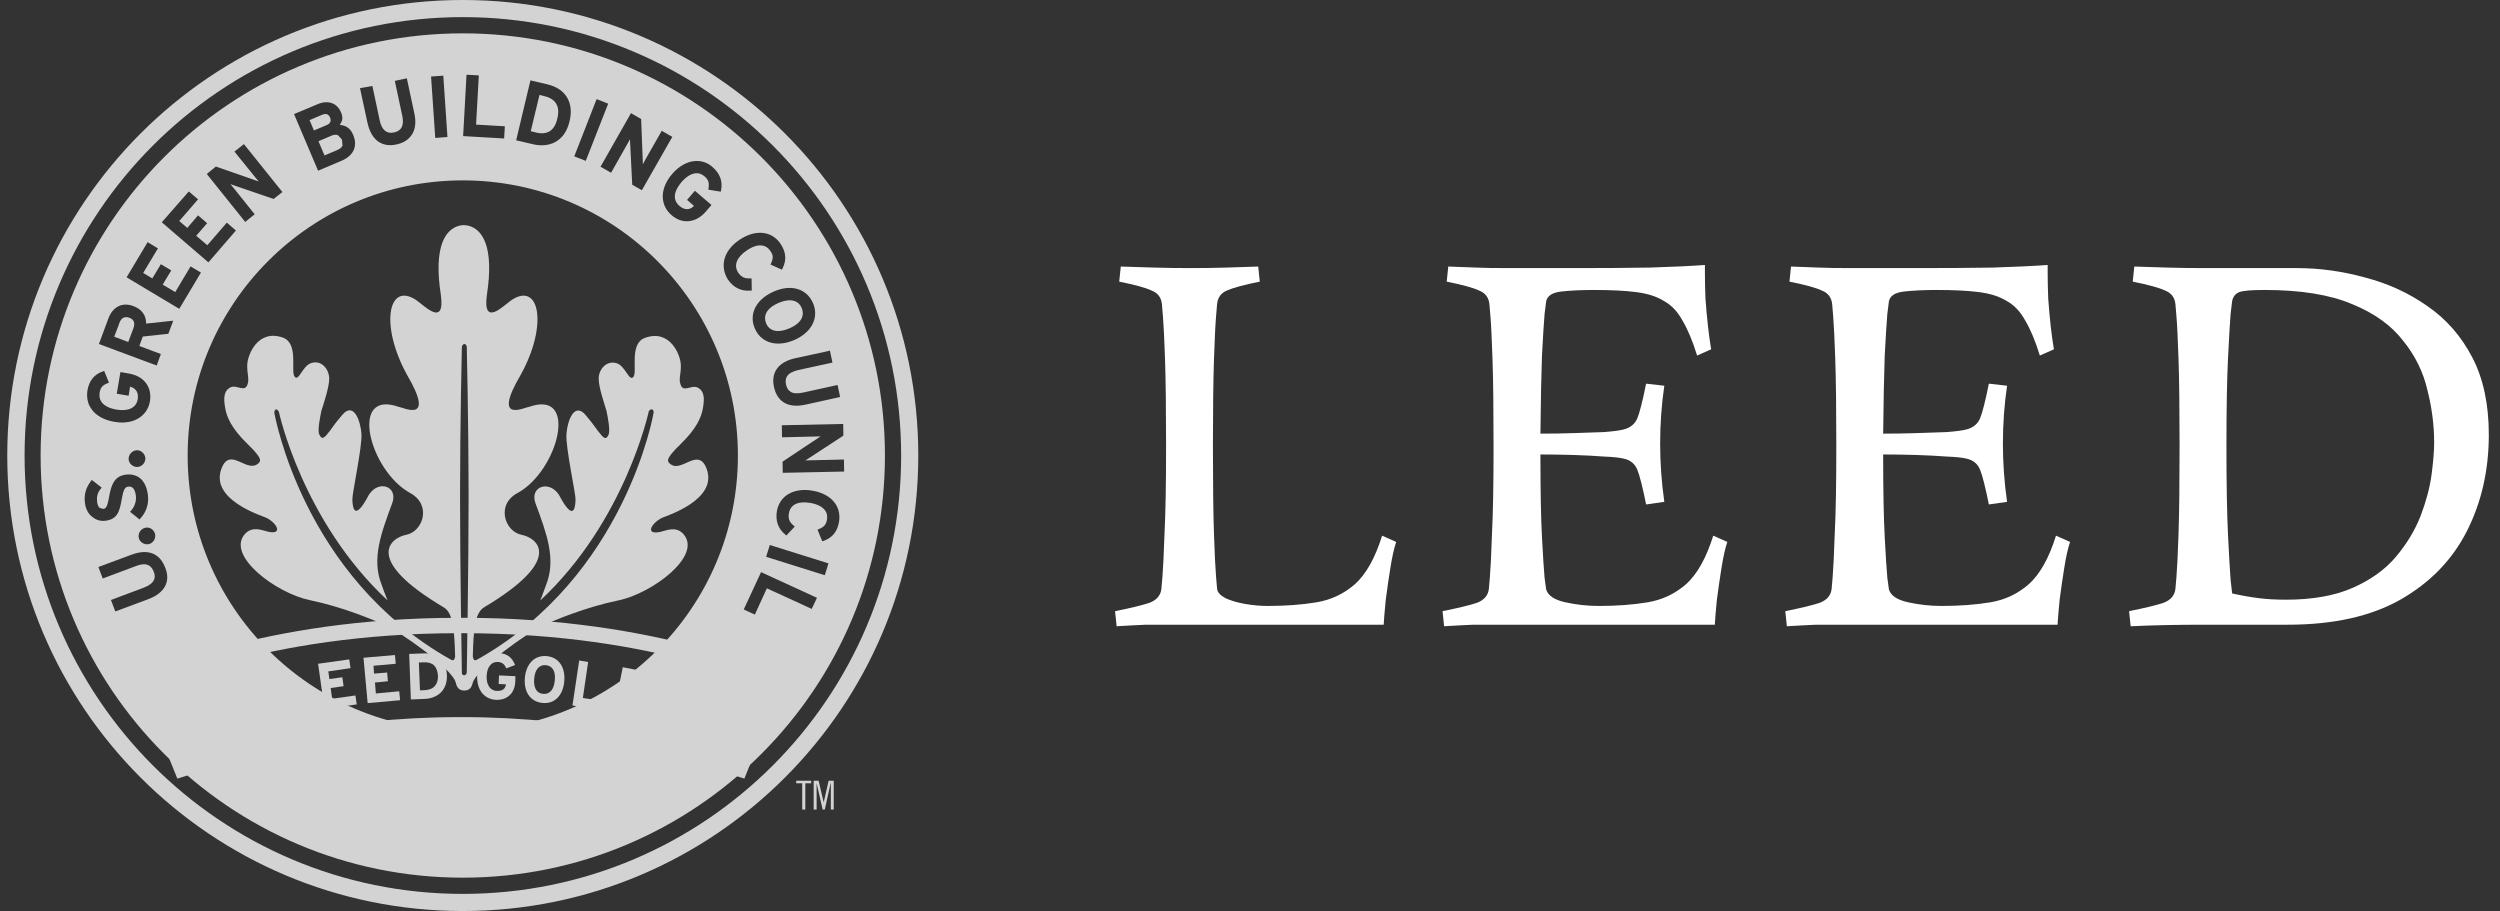
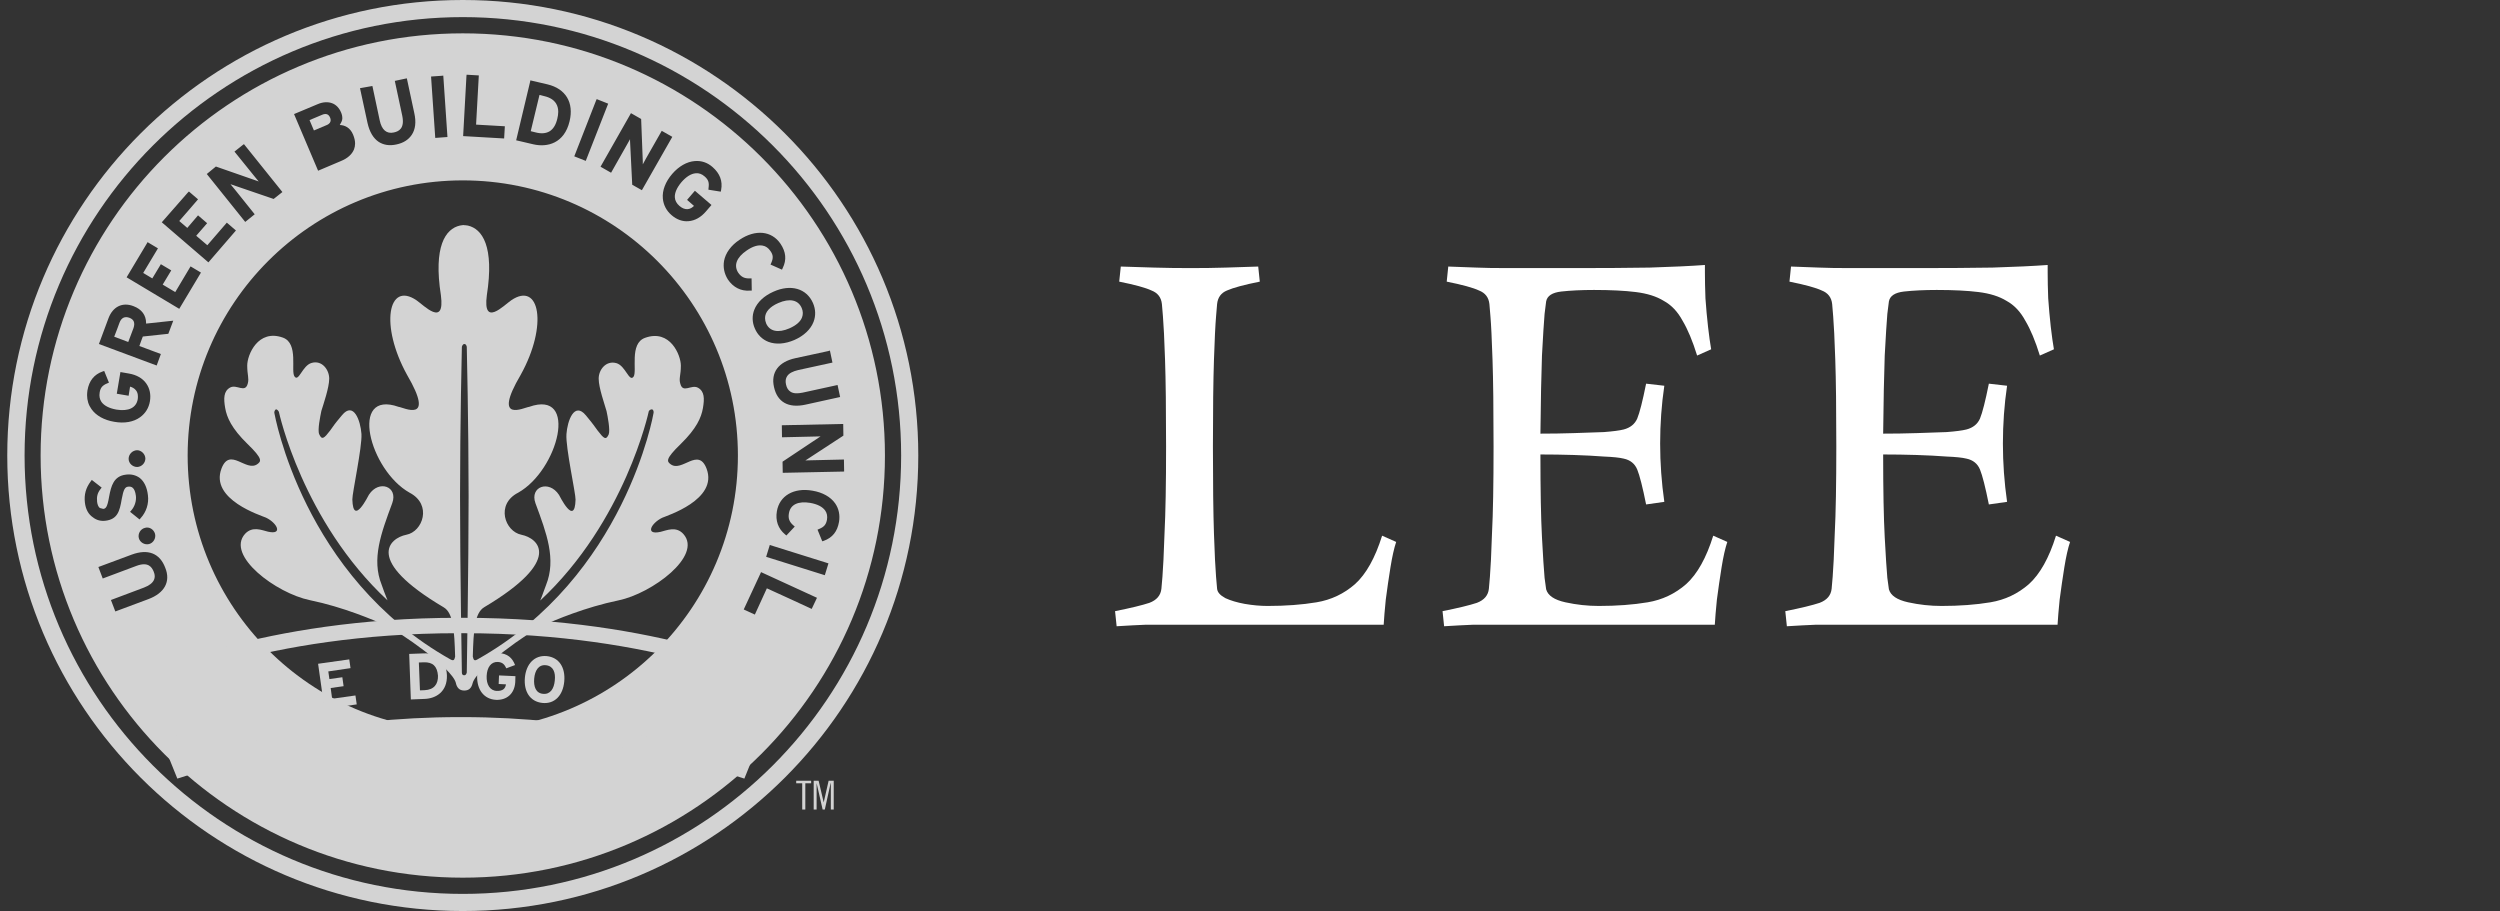
<svg xmlns="http://www.w3.org/2000/svg" width="118" height="43" viewBox="0 0 118 43" fill="none">
  <rect x="0" y="0" width="118" height="43" fill="#333333" stroke="none" />
-   <path d="M104.031 12.654H108.405C109.486 12.654 110.559 12.802 111.624 13.097C112.705 13.375 113.688 13.825 114.572 14.448C115.457 15.054 116.161 15.857 116.685 16.856C117.21 17.855 117.472 19.076 117.472 20.517C117.472 22.188 117.128 23.703 116.44 25.063C115.752 26.422 114.703 27.504 113.295 28.306C111.902 29.093 110.133 29.486 107.987 29.486H104.031C102.753 29.486 101.599 29.51 100.567 29.559L100.493 28.847C101.23 28.699 101.771 28.568 102.115 28.454C102.459 28.323 102.647 28.102 102.68 27.79C102.68 27.79 102.696 27.602 102.729 27.225C102.762 26.832 102.794 26.152 102.827 25.186C102.86 24.203 102.876 22.835 102.876 21.082C102.876 19.313 102.86 17.945 102.827 16.979C102.794 15.996 102.762 15.316 102.729 14.939C102.696 14.546 102.68 14.35 102.68 14.35C102.647 14.039 102.483 13.825 102.188 13.711C101.91 13.58 101.402 13.441 100.665 13.293L100.739 12.581C101.263 12.597 101.787 12.613 102.311 12.63C102.852 12.646 103.425 12.654 104.031 12.654ZM105.358 28.011C105.8 28.11 106.218 28.183 106.611 28.233C107.004 28.282 107.43 28.306 107.889 28.306C109.15 28.306 110.207 28.118 111.059 27.741C111.91 27.364 112.59 26.873 113.098 26.267C113.606 25.661 113.991 25.022 114.253 24.35C114.515 23.662 114.687 23.015 114.769 22.409C114.851 21.787 114.892 21.279 114.892 20.886C114.892 20.067 114.785 19.239 114.572 18.404C114.376 17.552 113.991 16.774 113.417 16.07C112.861 15.349 112.058 14.776 111.009 14.35C109.961 13.907 108.585 13.686 106.881 13.686C106.275 13.686 105.882 13.719 105.702 13.785C105.522 13.85 105.407 13.989 105.358 14.202C105.358 14.202 105.333 14.407 105.284 14.817C105.252 15.226 105.211 15.931 105.161 16.93C105.112 17.929 105.088 19.305 105.088 21.058C105.088 22.827 105.112 24.219 105.161 25.235C105.211 26.234 105.252 26.947 105.284 27.373C105.333 27.799 105.358 28.011 105.358 28.011Z" fill="white" />
  <path d="M94.734 23.687L93.874 23.81C93.71 22.991 93.57 22.442 93.456 22.163C93.341 21.885 93.128 21.713 92.817 21.647C92.62 21.598 92.309 21.566 91.883 21.549C91.457 21.516 90.982 21.492 90.458 21.475C89.934 21.459 89.41 21.451 88.885 21.451C88.885 23.138 88.91 24.44 88.959 25.358C89.008 26.275 89.049 26.914 89.082 27.274C89.131 27.635 89.156 27.815 89.156 27.815C89.238 28.11 89.541 28.314 90.065 28.429C90.589 28.544 91.113 28.601 91.638 28.601C92.489 28.601 93.259 28.544 93.947 28.429C94.635 28.314 95.241 28.028 95.766 27.569C96.29 27.094 96.716 26.332 97.043 25.284L97.707 25.579C97.608 25.874 97.518 26.275 97.436 26.783C97.355 27.291 97.281 27.799 97.215 28.306C97.166 28.798 97.133 29.191 97.117 29.486H87.288C86.682 29.486 86.166 29.486 85.74 29.486C85.331 29.502 84.864 29.527 84.34 29.559L84.266 28.847C85.003 28.699 85.544 28.568 85.888 28.454C86.232 28.323 86.42 28.102 86.453 27.79C86.453 27.79 86.469 27.602 86.502 27.225C86.535 26.832 86.568 26.152 86.6 25.186C86.65 24.219 86.674 22.851 86.674 21.082C86.674 19.313 86.658 17.945 86.625 16.979C86.592 15.996 86.559 15.316 86.527 14.939C86.494 14.546 86.478 14.35 86.478 14.35C86.445 14.039 86.281 13.825 85.986 13.711C85.708 13.58 85.2 13.441 84.463 13.293L84.536 12.581C85.061 12.597 85.503 12.613 85.863 12.63C86.224 12.646 86.707 12.654 87.313 12.654C88.378 12.654 89.5 12.654 90.679 12.654C91.875 12.654 92.997 12.646 94.046 12.63C95.11 12.597 95.978 12.556 96.65 12.507V12.875C96.65 13.219 96.658 13.621 96.675 14.079C96.707 14.538 96.748 14.989 96.797 15.431C96.847 15.857 96.896 16.209 96.945 16.487L96.281 16.782C96.069 16.094 95.839 15.546 95.594 15.136C95.364 14.71 95.069 14.399 94.709 14.202C94.365 13.989 93.923 13.85 93.382 13.784C92.858 13.719 92.203 13.686 91.416 13.686C90.827 13.686 90.311 13.711 89.868 13.76C89.442 13.809 89.205 13.965 89.156 14.227C89.156 14.227 89.131 14.423 89.082 14.817C89.049 15.21 89.008 15.865 88.959 16.782C88.927 17.683 88.902 18.912 88.885 20.468C89.41 20.468 89.934 20.46 90.458 20.443C90.982 20.427 91.457 20.411 91.883 20.394C92.309 20.361 92.62 20.321 92.817 20.271C93.128 20.189 93.341 20.017 93.456 19.755C93.57 19.477 93.71 18.928 93.874 18.109L94.734 18.207C94.668 18.65 94.619 19.1 94.586 19.559C94.553 20.017 94.537 20.476 94.537 20.935C94.537 21.393 94.553 21.852 94.586 22.311C94.619 22.77 94.668 23.228 94.734 23.687Z" fill="white" />
  <path d="M78.556 23.687L77.696 23.81C77.532 22.991 77.392 22.442 77.278 22.163C77.163 21.885 76.95 21.713 76.639 21.647C76.442 21.598 76.131 21.566 75.705 21.549C75.279 21.516 74.804 21.492 74.28 21.475C73.756 21.459 73.232 21.451 72.708 21.451C72.708 23.138 72.732 24.44 72.781 25.358C72.83 26.275 72.871 26.914 72.904 27.274C72.953 27.635 72.978 27.815 72.978 27.815C73.06 28.11 73.363 28.314 73.887 28.429C74.411 28.544 74.935 28.601 75.46 28.601C76.311 28.601 77.081 28.544 77.769 28.429C78.457 28.314 79.063 28.028 79.588 27.569C80.112 27.094 80.538 26.332 80.865 25.284L81.529 25.579C81.43 25.874 81.34 26.275 81.258 26.783C81.177 27.291 81.103 27.799 81.037 28.306C80.988 28.798 80.955 29.191 80.939 29.486H71.11C70.504 29.486 69.988 29.486 69.562 29.486C69.153 29.502 68.686 29.527 68.162 29.559L68.088 28.847C68.825 28.699 69.366 28.568 69.71 28.454C70.054 28.323 70.242 28.102 70.275 27.79C70.275 27.79 70.291 27.602 70.324 27.225C70.357 26.832 70.39 26.152 70.422 25.186C70.472 24.219 70.496 22.851 70.496 21.082C70.496 19.313 70.48 17.945 70.447 16.979C70.414 15.996 70.382 15.316 70.349 14.939C70.316 14.546 70.3 14.35 70.3 14.35C70.267 14.039 70.103 13.825 69.808 13.711C69.53 13.58 69.022 13.441 68.285 13.293L68.358 12.581C68.883 12.597 69.325 12.613 69.685 12.63C70.046 12.646 70.529 12.654 71.135 12.654C72.2 12.654 73.322 12.654 74.501 12.654C75.697 12.654 76.819 12.646 77.868 12.63C78.932 12.597 79.8 12.556 80.472 12.507V12.875C80.472 13.219 80.48 13.621 80.497 14.079C80.529 14.538 80.57 14.989 80.62 15.431C80.669 15.857 80.718 16.209 80.767 16.487L80.104 16.782C79.891 16.094 79.661 15.546 79.416 15.136C79.186 14.71 78.891 14.399 78.531 14.202C78.187 13.989 77.745 13.85 77.204 13.784C76.68 13.719 76.025 13.686 75.238 13.686C74.649 13.686 74.133 13.711 73.69 13.76C73.264 13.809 73.027 13.965 72.978 14.227C72.978 14.227 72.953 14.423 72.904 14.817C72.871 15.21 72.83 15.865 72.781 16.782C72.749 17.683 72.724 18.912 72.708 20.468C73.232 20.468 73.756 20.46 74.28 20.443C74.804 20.427 75.279 20.411 75.705 20.394C76.131 20.361 76.442 20.321 76.639 20.271C76.95 20.189 77.163 20.017 77.278 19.755C77.392 19.477 77.532 18.928 77.696 18.109L78.556 18.207C78.49 18.65 78.441 19.1 78.408 19.559C78.375 20.017 78.359 20.476 78.359 20.935C78.359 21.393 78.375 21.852 78.408 22.311C78.441 22.77 78.49 23.228 78.556 23.687Z" fill="white" />
  <path d="M57.447 27.79C57.463 27.954 57.594 28.102 57.84 28.233C58.086 28.347 58.389 28.437 58.749 28.503C59.126 28.568 59.486 28.601 59.83 28.601C60.682 28.601 61.452 28.544 62.14 28.429C62.828 28.314 63.434 28.028 63.958 27.569C64.483 27.094 64.908 26.332 65.236 25.284L65.899 25.579C65.801 25.874 65.711 26.275 65.629 26.783C65.547 27.291 65.474 27.799 65.408 28.306C65.359 28.798 65.326 29.191 65.31 29.486H55.653C55.047 29.486 54.531 29.486 54.105 29.486C53.696 29.502 53.229 29.527 52.705 29.559L52.631 28.847C53.368 28.699 53.909 28.568 54.253 28.454C54.597 28.323 54.785 28.102 54.818 27.79C54.818 27.79 54.834 27.602 54.867 27.225C54.9 26.832 54.932 26.152 54.965 25.186C55.014 24.219 55.039 22.851 55.039 21.082C55.039 19.313 55.023 17.945 54.99 16.979C54.957 15.996 54.924 15.316 54.891 14.939C54.859 14.546 54.842 14.35 54.842 14.35C54.809 14.039 54.646 13.825 54.351 13.711C54.072 13.58 53.565 13.441 52.827 13.293L52.901 12.581C53.425 12.597 53.95 12.613 54.474 12.63C55.014 12.646 55.588 12.654 56.194 12.654C56.816 12.654 57.373 12.646 57.865 12.63C58.372 12.613 58.88 12.597 59.388 12.581L59.462 13.293C58.725 13.441 58.209 13.58 57.914 13.711C57.635 13.825 57.48 14.039 57.447 14.35C57.447 14.35 57.431 14.546 57.398 14.939C57.365 15.316 57.332 15.996 57.299 16.979C57.267 17.945 57.25 19.313 57.25 21.082C57.25 22.851 57.267 24.219 57.299 25.186C57.332 26.152 57.365 26.832 57.398 27.225C57.431 27.602 57.447 27.79 57.447 27.79Z" fill="white" />
  <path d="M21.843 0C9.966 0 0.343 9.623 0.343 21.5C0.343 33.377 9.966 43 21.843 43C33.719 43 43.343 33.377 43.343 21.5C43.343 9.623 33.719 0 21.843 0ZM21.843 42.192C10.422 42.192 1.16 32.929 1.16 21.5C1.16 10.071 10.422 0.808 21.843 0.808C33.272 0.808 42.534 10.071 42.534 21.5C42.534 32.929 33.272 42.192 21.843 42.192Z" fill="#D3D3D3" />
-   <path d="M15.316 7.336C15.479 7.267 15.909 7.086 15.909 7.086C16.047 7.026 16.133 6.957 16.167 6.871L16.141 6.588L15.952 6.381C15.866 6.347 15.754 6.355 15.634 6.407C15.634 6.407 15.152 6.613 15.032 6.665C15.075 6.777 15.264 7.224 15.316 7.336Z" fill="#D3D3D3" />
  <path d="M6.105 14.998C5.89 14.921 5.727 14.998 5.641 15.23C5.641 15.23 5.443 15.772 5.391 15.893C5.512 15.936 5.933 16.099 6.053 16.142C6.105 16.013 6.303 15.48 6.303 15.48C6.32 15.42 6.337 15.36 6.337 15.299C6.337 15.179 6.286 15.067 6.105 14.998Z" fill="#D3D3D3" />
  <path d="M36.11 15.015C36.11 15.093 36.128 15.179 36.162 15.265C36.325 15.643 36.73 15.729 37.263 15.497C37.572 15.36 37.779 15.188 37.856 14.981C37.908 14.844 37.908 14.689 37.839 14.534C37.676 14.155 37.271 14.069 36.738 14.302C36.325 14.482 36.11 14.732 36.11 15.015Z" fill="#D3D3D3" />
  <path d="M25.937 6.2C26.117 6.089 26.238 5.891 26.306 5.598C26.332 5.487 26.349 5.383 26.349 5.28C26.349 5.125 26.315 4.996 26.246 4.885C26.143 4.721 25.962 4.601 25.704 4.541C25.704 4.541 25.55 4.506 25.464 4.48C25.429 4.627 25.085 6.046 25.051 6.192C25.145 6.218 25.292 6.252 25.292 6.252C25.558 6.321 25.773 6.295 25.937 6.2Z" fill="#D3D3D3" />
  <path d="M15.608 5.668C15.608 5.625 15.591 5.582 15.582 5.556C15.513 5.384 15.384 5.341 15.204 5.418C15.204 5.418 14.731 5.616 14.61 5.668C14.653 5.771 14.774 6.055 14.817 6.158C14.98 6.089 15.41 5.908 15.41 5.908C15.565 5.848 15.608 5.754 15.608 5.668Z" fill="#D3D3D3" />
  <path d="M21.843 1.574C10.844 1.574 1.917 10.492 1.917 21.5C1.917 32.508 10.844 41.426 21.843 41.426C32.851 41.426 41.769 32.499 41.769 21.5C41.769 10.501 32.851 1.574 21.843 1.574ZM39.8 20.012L39.808 20.562L38.123 21.663C38.123 21.663 38.063 21.706 38.011 21.732C38.08 21.732 38.338 21.724 38.338 21.724L39.834 21.689L39.843 22.257L36.945 22.317L36.936 21.792L38.665 20.64C38.665 20.64 38.708 20.614 38.733 20.597C38.665 20.597 38.415 20.605 38.415 20.605L36.91 20.64L36.902 20.072L39.722 20.012H39.8ZM39.172 16.546L39.292 17.114L37.676 17.466C37.418 17.527 37.237 17.621 37.151 17.759C37.082 17.862 37.065 17.991 37.099 18.146C37.134 18.309 37.203 18.421 37.314 18.49C37.443 18.576 37.633 18.584 37.882 18.533L39.533 18.172L39.654 18.739L38.011 19.101C37.211 19.273 36.687 18.98 36.532 18.266C36.377 17.578 36.747 17.079 37.538 16.907L39.086 16.572L39.172 16.546ZM38.372 14.302C38.501 14.603 38.51 14.904 38.398 15.196C38.26 15.549 37.942 15.85 37.495 16.047C37.056 16.237 36.618 16.271 36.265 16.134C35.981 16.022 35.758 15.807 35.629 15.506C35.5 15.213 35.491 14.904 35.603 14.62C35.741 14.267 36.059 13.966 36.506 13.768C37.323 13.399 38.071 13.614 38.372 14.302ZM34.175 12.315C34.244 11.945 34.502 11.584 34.906 11.318C35.646 10.819 36.42 10.887 36.841 11.507C37.099 11.894 37.134 12.264 36.945 12.65L36.91 12.728L36.368 12.487L36.403 12.41C36.506 12.178 36.497 12.031 36.36 11.842C36.265 11.704 36.145 11.618 35.999 11.593C35.784 11.55 35.526 11.627 35.242 11.825C34.76 12.152 34.623 12.53 34.846 12.874C34.984 13.072 35.139 13.149 35.388 13.141H35.474L35.483 13.717H35.397C34.975 13.751 34.605 13.562 34.356 13.192C34.184 12.917 34.124 12.616 34.175 12.315ZM33.634 7.886C33.978 8.187 34.115 8.548 34.038 8.961L34.021 9.047L33.436 8.953L33.444 8.867C33.479 8.617 33.436 8.48 33.255 8.325C33.126 8.213 32.989 8.161 32.834 8.179C32.619 8.196 32.387 8.342 32.163 8.6C31.948 8.858 31.836 9.107 31.853 9.322C31.862 9.469 31.939 9.606 32.068 9.718C32.197 9.83 32.326 9.881 32.455 9.873C32.584 9.864 32.688 9.787 32.756 9.718C32.67 9.641 32.43 9.434 32.43 9.434L32.799 9.004L33.582 9.675L33.324 9.976C33.083 10.26 32.799 10.415 32.498 10.44C32.215 10.466 31.939 10.363 31.699 10.156C31.458 9.95 31.312 9.675 31.286 9.365C31.251 8.987 31.415 8.574 31.724 8.213C32.034 7.852 32.421 7.628 32.799 7.602C33.1 7.577 33.393 7.671 33.634 7.886ZM29.781 5.341L30.262 5.616L30.34 7.628C30.34 7.628 30.34 7.706 30.34 7.757C30.4 7.645 30.495 7.473 30.495 7.473L31.234 6.175L31.733 6.459L30.297 8.978L29.841 8.72L29.738 6.648C29.738 6.648 29.738 6.596 29.738 6.57C29.678 6.674 29.583 6.846 29.583 6.846L28.843 8.153L28.345 7.869L29.738 5.418L29.781 5.341ZM28.13 4.756L28.164 4.678L28.706 4.893L27.648 7.594L27.106 7.379L28.13 4.756ZM25.016 3.879L25.034 3.793L25.842 3.982C26.702 4.188 27.098 4.842 26.883 5.728C26.633 6.768 25.833 6.966 25.171 6.811L24.363 6.622L25.016 3.879ZM22.015 3.612L22.023 3.526L22.6 3.56C22.6 3.56 22.479 5.728 22.471 5.882C22.626 5.891 23.829 5.96 23.829 5.96L23.795 6.536L21.86 6.424L22.015 3.612ZM20.837 3.578L20.923 3.569L21.12 6.467L20.544 6.51L20.346 3.612L20.837 3.578ZM17.577 4.059L17.921 5.676C18.016 6.132 18.248 6.33 18.592 6.252C18.824 6.201 19.108 6.063 18.988 5.47L18.635 3.818L19.117 3.715L19.203 3.698L19.555 5.341C19.65 5.762 19.607 6.106 19.435 6.364C19.28 6.596 19.039 6.751 18.704 6.82C18.386 6.889 18.111 6.846 17.878 6.699C17.62 6.527 17.44 6.226 17.345 5.796L16.992 4.162L17.577 4.059ZM14.989 4.919C15.247 4.807 15.488 4.799 15.685 4.876C15.866 4.945 16.012 5.1 16.098 5.306C16.141 5.401 16.158 5.495 16.158 5.59C16.158 5.702 16.09 5.805 16.038 5.9C16.27 5.908 16.528 6.02 16.666 6.355C16.726 6.502 16.76 6.639 16.76 6.768C16.76 6.871 16.743 6.966 16.709 7.052C16.614 7.284 16.408 7.473 16.09 7.602L15.014 8.058L13.879 5.384L14.989 4.919ZM10.19 7.86L12.091 8.523C12.091 8.523 12.159 8.548 12.211 8.566C12.151 8.497 12.005 8.316 12.005 8.316L11.067 7.155L11.445 6.854L11.514 6.803L13.329 9.064L12.916 9.391L10.955 8.72C10.955 8.72 10.912 8.703 10.878 8.695C10.921 8.746 11.084 8.944 11.084 8.944L12.022 10.114L11.575 10.475L9.76 8.213L10.19 7.86ZM8.857 9.099L8.917 9.039L9.347 9.408C9.347 9.408 8.565 10.32 8.461 10.432C8.547 10.501 8.762 10.69 8.84 10.758C8.926 10.655 9.347 10.165 9.347 10.165L9.777 10.535C9.777 10.535 9.356 11.025 9.261 11.128C9.356 11.206 9.691 11.498 9.786 11.575C9.88 11.464 10.706 10.509 10.706 10.509L11.136 10.879L9.837 12.384L7.636 10.492L8.857 9.099ZM4.127 18.43C4.204 17.974 4.445 17.673 4.841 17.535L4.918 17.509L5.142 18.06L5.064 18.094C4.832 18.189 4.738 18.301 4.703 18.533C4.677 18.696 4.703 18.843 4.789 18.971C4.918 19.152 5.159 19.273 5.494 19.333C6.071 19.427 6.432 19.247 6.501 18.843C6.509 18.799 6.509 18.748 6.509 18.713C6.509 18.602 6.483 18.507 6.423 18.43C6.346 18.326 6.234 18.275 6.139 18.249C6.122 18.369 6.071 18.679 6.071 18.679L5.512 18.584L5.684 17.561L6.079 17.63C6.44 17.69 6.733 17.854 6.905 18.103C7.068 18.335 7.128 18.619 7.077 18.937C7.025 19.255 6.862 19.513 6.612 19.694C6.303 19.918 5.873 19.995 5.391 19.909C4.918 19.831 4.531 19.616 4.316 19.307C4.179 19.118 4.11 18.894 4.11 18.653C4.11 18.576 4.118 18.507 4.127 18.43ZM7.318 25.198C7.369 25.404 7.24 25.628 7.034 25.68C6.827 25.731 6.604 25.602 6.552 25.396C6.501 25.189 6.63 24.966 6.845 24.914C7.042 24.854 7.257 24.983 7.318 25.198ZM6.862 21.637C6.862 21.852 6.69 22.033 6.475 22.042C6.26 22.042 6.071 21.87 6.071 21.655C6.071 21.44 6.251 21.259 6.466 21.25C6.673 21.25 6.853 21.431 6.862 21.637ZM4.007 23.719C3.964 23.349 4.05 23.031 4.282 22.721L4.333 22.652L4.798 23.014L4.746 23.082C4.6 23.263 4.557 23.444 4.583 23.684C4.6 23.822 4.643 23.925 4.712 23.977L4.875 24.02C4.987 24.003 5.064 23.959 5.15 23.444C5.245 22.936 5.365 22.472 5.942 22.403C6.2 22.369 6.415 22.429 6.595 22.558C6.802 22.721 6.939 22.996 6.982 23.375C7.034 23.77 6.905 24.166 6.638 24.458L6.587 24.518L6.139 24.157L6.2 24.088C6.363 23.899 6.44 23.641 6.415 23.409C6.363 22.988 6.191 22.953 6.045 22.971C5.907 22.988 5.83 23.082 5.744 23.564C5.649 24.131 5.546 24.51 4.978 24.579C4.763 24.605 4.557 24.553 4.394 24.424C4.17 24.278 4.041 24.028 4.007 23.719ZM7.008 28.277L5.443 28.861L5.236 28.32L6.793 27.735C7.042 27.64 7.197 27.52 7.266 27.374C7.318 27.262 7.318 27.133 7.257 26.987C7.171 26.772 6.999 26.497 6.432 26.712L4.849 27.305L4.643 26.763L6.217 26.178C6.982 25.895 7.541 26.11 7.799 26.797C8.066 27.451 7.765 27.993 7.008 28.277ZM7.945 15.755C7.945 15.755 6.836 15.876 6.741 15.884C6.716 15.953 6.612 16.22 6.578 16.331C6.716 16.383 7.593 16.71 7.593 16.71L7.395 17.252L4.669 16.237L5.116 15.033C5.322 14.474 5.778 14.25 6.294 14.448C6.69 14.594 6.896 14.878 6.896 15.256C6.896 15.265 6.896 15.265 6.896 15.274C7.068 15.256 8.178 15.136 8.178 15.136L7.945 15.755ZM5.976 13.089L6.922 11.507L6.965 11.429L7.455 11.722C7.455 11.722 6.836 12.754 6.759 12.883C6.853 12.943 7.094 13.081 7.189 13.141C7.257 13.02 7.593 12.47 7.593 12.47L8.083 12.762C8.083 12.762 7.748 13.321 7.679 13.433C7.782 13.493 8.169 13.726 8.272 13.786C8.35 13.657 8.995 12.573 8.995 12.573L9.485 12.866L8.461 14.577L5.976 13.089ZM21.843 34.486C14.671 34.486 8.857 28.672 8.857 21.5C8.857 14.328 14.671 8.514 21.843 8.514C29.015 8.514 34.829 14.328 34.829 21.5C34.829 28.672 29.015 34.486 21.843 34.486ZM38.312 28.741C38.312 28.741 36.343 27.829 36.196 27.769C36.136 27.907 35.629 29.008 35.629 29.008L35.104 28.767L35.887 27.081L35.921 27.004L38.561 28.216L38.312 28.741ZM38.931 27.15L36.162 26.282L36.308 25.808L36.334 25.723L39.103 26.591L38.931 27.15ZM39.602 24.63C39.525 25.086 39.292 25.378 38.888 25.525L38.811 25.55L38.587 25L38.665 24.966C38.897 24.871 38.991 24.759 39.034 24.527C39.06 24.364 39.034 24.218 38.948 24.097C38.819 23.916 38.579 23.796 38.243 23.736C37.676 23.641 37.306 23.813 37.237 24.226C37.194 24.467 37.254 24.63 37.443 24.794L37.512 24.854L37.117 25.275L37.056 25.224C36.73 24.957 36.592 24.57 36.669 24.131C36.79 23.401 37.469 23.005 38.346 23.16C38.819 23.237 39.206 23.452 39.421 23.762C39.593 24.011 39.654 24.312 39.602 24.63Z" fill="#D3D3D3" />
  <path d="M31.251 24.441C31.449 24.347 33.909 23.59 33.35 22.119C32.954 21.087 32.189 22.308 31.655 21.913C31.483 21.784 31.38 21.681 32.128 20.958C32.877 20.227 33.1 19.711 33.178 19.264C33.255 18.817 33.255 18.473 32.945 18.301C32.636 18.129 32.232 18.585 32.111 18.112C32.034 17.862 32.137 17.716 32.137 17.26C32.137 16.762 31.63 15.523 30.451 15.944C29.686 16.211 30.09 17.527 29.901 17.785C29.695 18.043 29.523 17.26 29.093 17.14C28.602 17.002 28.25 17.458 28.258 17.88C28.258 18.301 28.542 19.092 28.628 19.402C28.68 19.642 28.809 20.305 28.731 20.503C28.602 20.795 28.499 20.7 28.215 20.331C27.966 20.004 28.095 20.141 27.656 19.608C27.106 18.937 26.779 19.866 26.736 20.494C26.693 21.122 27.175 23.297 27.166 23.581C27.132 24.889 26.409 23.392 26.384 23.358C25.911 22.635 24.99 22.971 25.274 23.753C25.799 25.172 26.263 26.393 25.773 27.615C25.704 27.778 25.618 28.062 25.498 28.346C29.514 24.605 30.623 19.419 30.623 19.41C30.641 19.359 30.735 19.307 30.787 19.324C30.838 19.341 30.864 19.436 30.847 19.496C30.847 19.505 29.531 27.202 22.522 31.132C22.367 31.218 22.35 31.123 22.316 30.986C22.35 29.765 22.402 28.939 22.849 28.664C26.624 26.419 25.395 25.396 24.612 25.241C23.829 25.086 23.382 23.805 24.457 23.255C26.358 22.188 27.33 18.37 24.973 19.204C24.758 19.221 23.202 20.029 24.578 17.69C25.876 15.351 25.472 13.261 24.13 14.173C23.778 14.414 22.78 15.463 22.978 13.941C23.339 11.627 22.763 10.802 22.084 10.647C22.084 10.647 22.015 10.638 21.955 10.63H21.894V10.621C21.851 10.621 21.705 10.647 21.705 10.647C21.026 10.802 20.45 11.627 20.811 13.941C21.009 15.463 20.011 14.414 19.658 14.173C18.317 13.261 17.921 15.351 19.211 17.69C20.579 20.029 19.031 19.221 18.816 19.204C16.459 18.37 17.431 22.188 19.332 23.255C20.407 23.814 19.959 25.095 19.177 25.241C18.394 25.396 17.164 26.428 20.94 28.664C21.396 28.93 21.447 29.765 21.482 30.994C21.447 31.132 21.43 31.209 21.275 31.132C14.266 27.202 12.959 19.505 12.95 19.496C12.933 19.445 12.976 19.341 13.019 19.324C13.071 19.307 13.148 19.393 13.165 19.445C13.165 19.453 14.275 24.596 18.291 28.337C18.171 28.053 18.076 27.77 18.016 27.606C17.526 26.385 17.99 25.164 18.515 23.745C18.798 22.962 17.887 22.627 17.414 23.349C17.388 23.384 16.666 24.88 16.631 23.573C16.623 23.28 17.096 21.105 17.061 20.485C17.018 19.858 16.691 18.929 16.141 19.599C15.702 20.124 15.831 19.986 15.582 20.322C15.298 20.692 15.195 20.786 15.066 20.494C14.98 20.305 15.118 19.642 15.169 19.393C15.264 19.084 15.539 18.292 15.539 17.871C15.539 17.45 15.195 16.985 14.705 17.131C14.275 17.252 14.103 18.034 13.905 17.776C13.707 17.527 14.111 16.211 13.355 15.936C12.176 15.514 11.669 16.753 11.669 17.252C11.669 17.707 11.764 17.845 11.695 18.103C11.574 18.576 11.17 18.12 10.861 18.292C10.551 18.464 10.551 18.808 10.628 19.256C10.706 19.703 10.929 20.219 11.678 20.95C12.426 21.672 12.323 21.775 12.151 21.904C11.617 22.3 10.852 21.079 10.456 22.111C9.889 23.581 12.348 24.338 12.555 24.433C13.079 24.682 13.372 25.258 12.649 25.095C12.357 25.026 11.918 24.82 11.566 25.198C10.646 26.221 13.036 28.002 14.627 28.328C16.21 28.655 17.637 29.266 18.231 29.532C18.824 29.799 21.344 31.528 21.516 32.233C21.559 32.439 21.671 32.594 21.912 32.594C22.152 32.594 22.256 32.456 22.307 32.25C22.471 31.562 24.999 29.808 25.592 29.541C26.194 29.266 27.613 28.664 29.196 28.337C30.778 28.01 33.169 26.23 32.257 25.207C31.913 24.82 31.466 25.035 31.174 25.104C30.434 25.267 30.727 24.699 31.251 24.441ZM22.032 31.734C22.032 31.734 22.015 31.88 21.903 31.872C21.791 31.872 21.8 31.734 21.8 31.734C21.8 31.734 21.714 26.806 21.714 23.427C21.714 20.047 21.8 16.375 21.8 16.375C21.8 16.375 21.826 16.237 21.92 16.237C22.015 16.237 22.032 16.375 22.032 16.375C22.032 16.375 22.118 20.055 22.118 23.427C22.118 26.798 22.032 31.734 22.032 31.734Z" fill="#D3D3D3" />
  <path d="M21.628 29.524C12.34 29.524 6.93 32.207 6.93 32.207L8.581 36.301C11.05 35.51 15.788 34.211 21.688 34.211H21.817C27.716 34.211 32.455 35.51 34.923 36.301L36.574 32.207C36.574 32.207 31.156 29.524 21.877 29.524H21.628Z" stroke="#D3D3D3" stroke-width="0.727" />
  <path d="M13.381 33.815L12.968 31.708L13.389 31.622L13.716 33.316L14.774 33.119L14.86 33.532L13.381 33.815Z" fill="#D3D3D3" />
  <path d="M15.315 33.462L15.014 31.33L16.485 31.123L16.545 31.536L15.496 31.691L15.548 32.052L16.158 31.966L16.218 32.388L15.608 32.474L15.677 32.981L16.777 32.826L16.838 33.248L15.315 33.462Z" fill="#D3D3D3" />
-   <path d="M17.354 33.187L17.156 31.046L18.644 30.917L18.678 31.33L17.629 31.424L17.655 31.794L18.274 31.743L18.308 32.155L17.698 32.216L17.741 32.732L18.842 32.628L18.885 33.05L17.354 33.187Z" fill="#D3D3D3" />
  <path d="M20.037 32.989L19.392 33.015L19.314 30.865L19.985 30.84C20.596 30.814 21.06 31.089 21.094 31.872C21.12 32.637 20.587 32.972 20.037 32.989ZM19.994 31.261L19.77 31.27L19.822 32.585L20.037 32.577C20.492 32.559 20.682 32.284 20.673 31.897C20.639 31.459 20.441 31.244 19.994 31.261Z" fill="#D3D3D3" />
  <path d="M23.417 33.033C22.858 33.007 22.497 32.568 22.522 31.889C22.548 31.235 22.961 30.797 23.52 30.822C23.959 30.84 24.182 31.055 24.311 31.39L23.898 31.545C23.821 31.381 23.735 31.261 23.503 31.244C23.176 31.227 22.987 31.502 22.97 31.906C22.952 32.302 23.124 32.603 23.451 32.611C23.744 32.62 23.855 32.491 23.881 32.302L23.537 32.284L23.554 31.88L24.328 31.915L24.32 32.198C24.285 32.749 23.916 33.05 23.417 33.033Z" fill="#D3D3D3" />
  <path d="M25.601 33.179C25.016 33.118 24.715 32.637 24.775 31.983C24.836 31.33 25.231 30.917 25.807 30.968C26.392 31.029 26.693 31.51 26.633 32.164C26.573 32.817 26.186 33.239 25.601 33.179ZM25.764 31.398C25.42 31.364 25.248 31.648 25.214 32.026C25.18 32.405 25.291 32.723 25.635 32.749C25.979 32.783 26.151 32.499 26.186 32.121C26.229 31.742 26.117 31.433 25.764 31.398Z" fill="#D3D3D3" />
-   <path d="M27.02 33.299L27.338 31.175L27.76 31.244L27.511 32.947L28.577 33.101L28.517 33.523L27.02 33.299Z" fill="#D3D3D3" />
-   <path d="M29.6 33.729L28.972 33.6L29.394 31.493L30.056 31.622C30.658 31.743 31.045 32.112 30.89 32.886C30.744 33.635 30.142 33.841 29.6 33.729ZM29.961 32.035L29.738 31.992L29.48 33.282L29.686 33.325C30.133 33.411 30.383 33.196 30.46 32.809C30.546 32.379 30.4 32.13 29.961 32.035Z" fill="#D3D3D3" />
  <path d="M38.286 36.851V36.971H38.011V38.21H37.865V36.971H37.581V36.851H38.286Z" fill="#D3D3D3" />
  <path d="M38.639 36.851L38.879 37.874L39.111 36.851H39.352V38.21H39.215V36.963H39.206L38.931 38.21H38.828L38.544 36.963V38.21H38.406V36.851H38.639Z" fill="#D3D3D3" />
</svg>